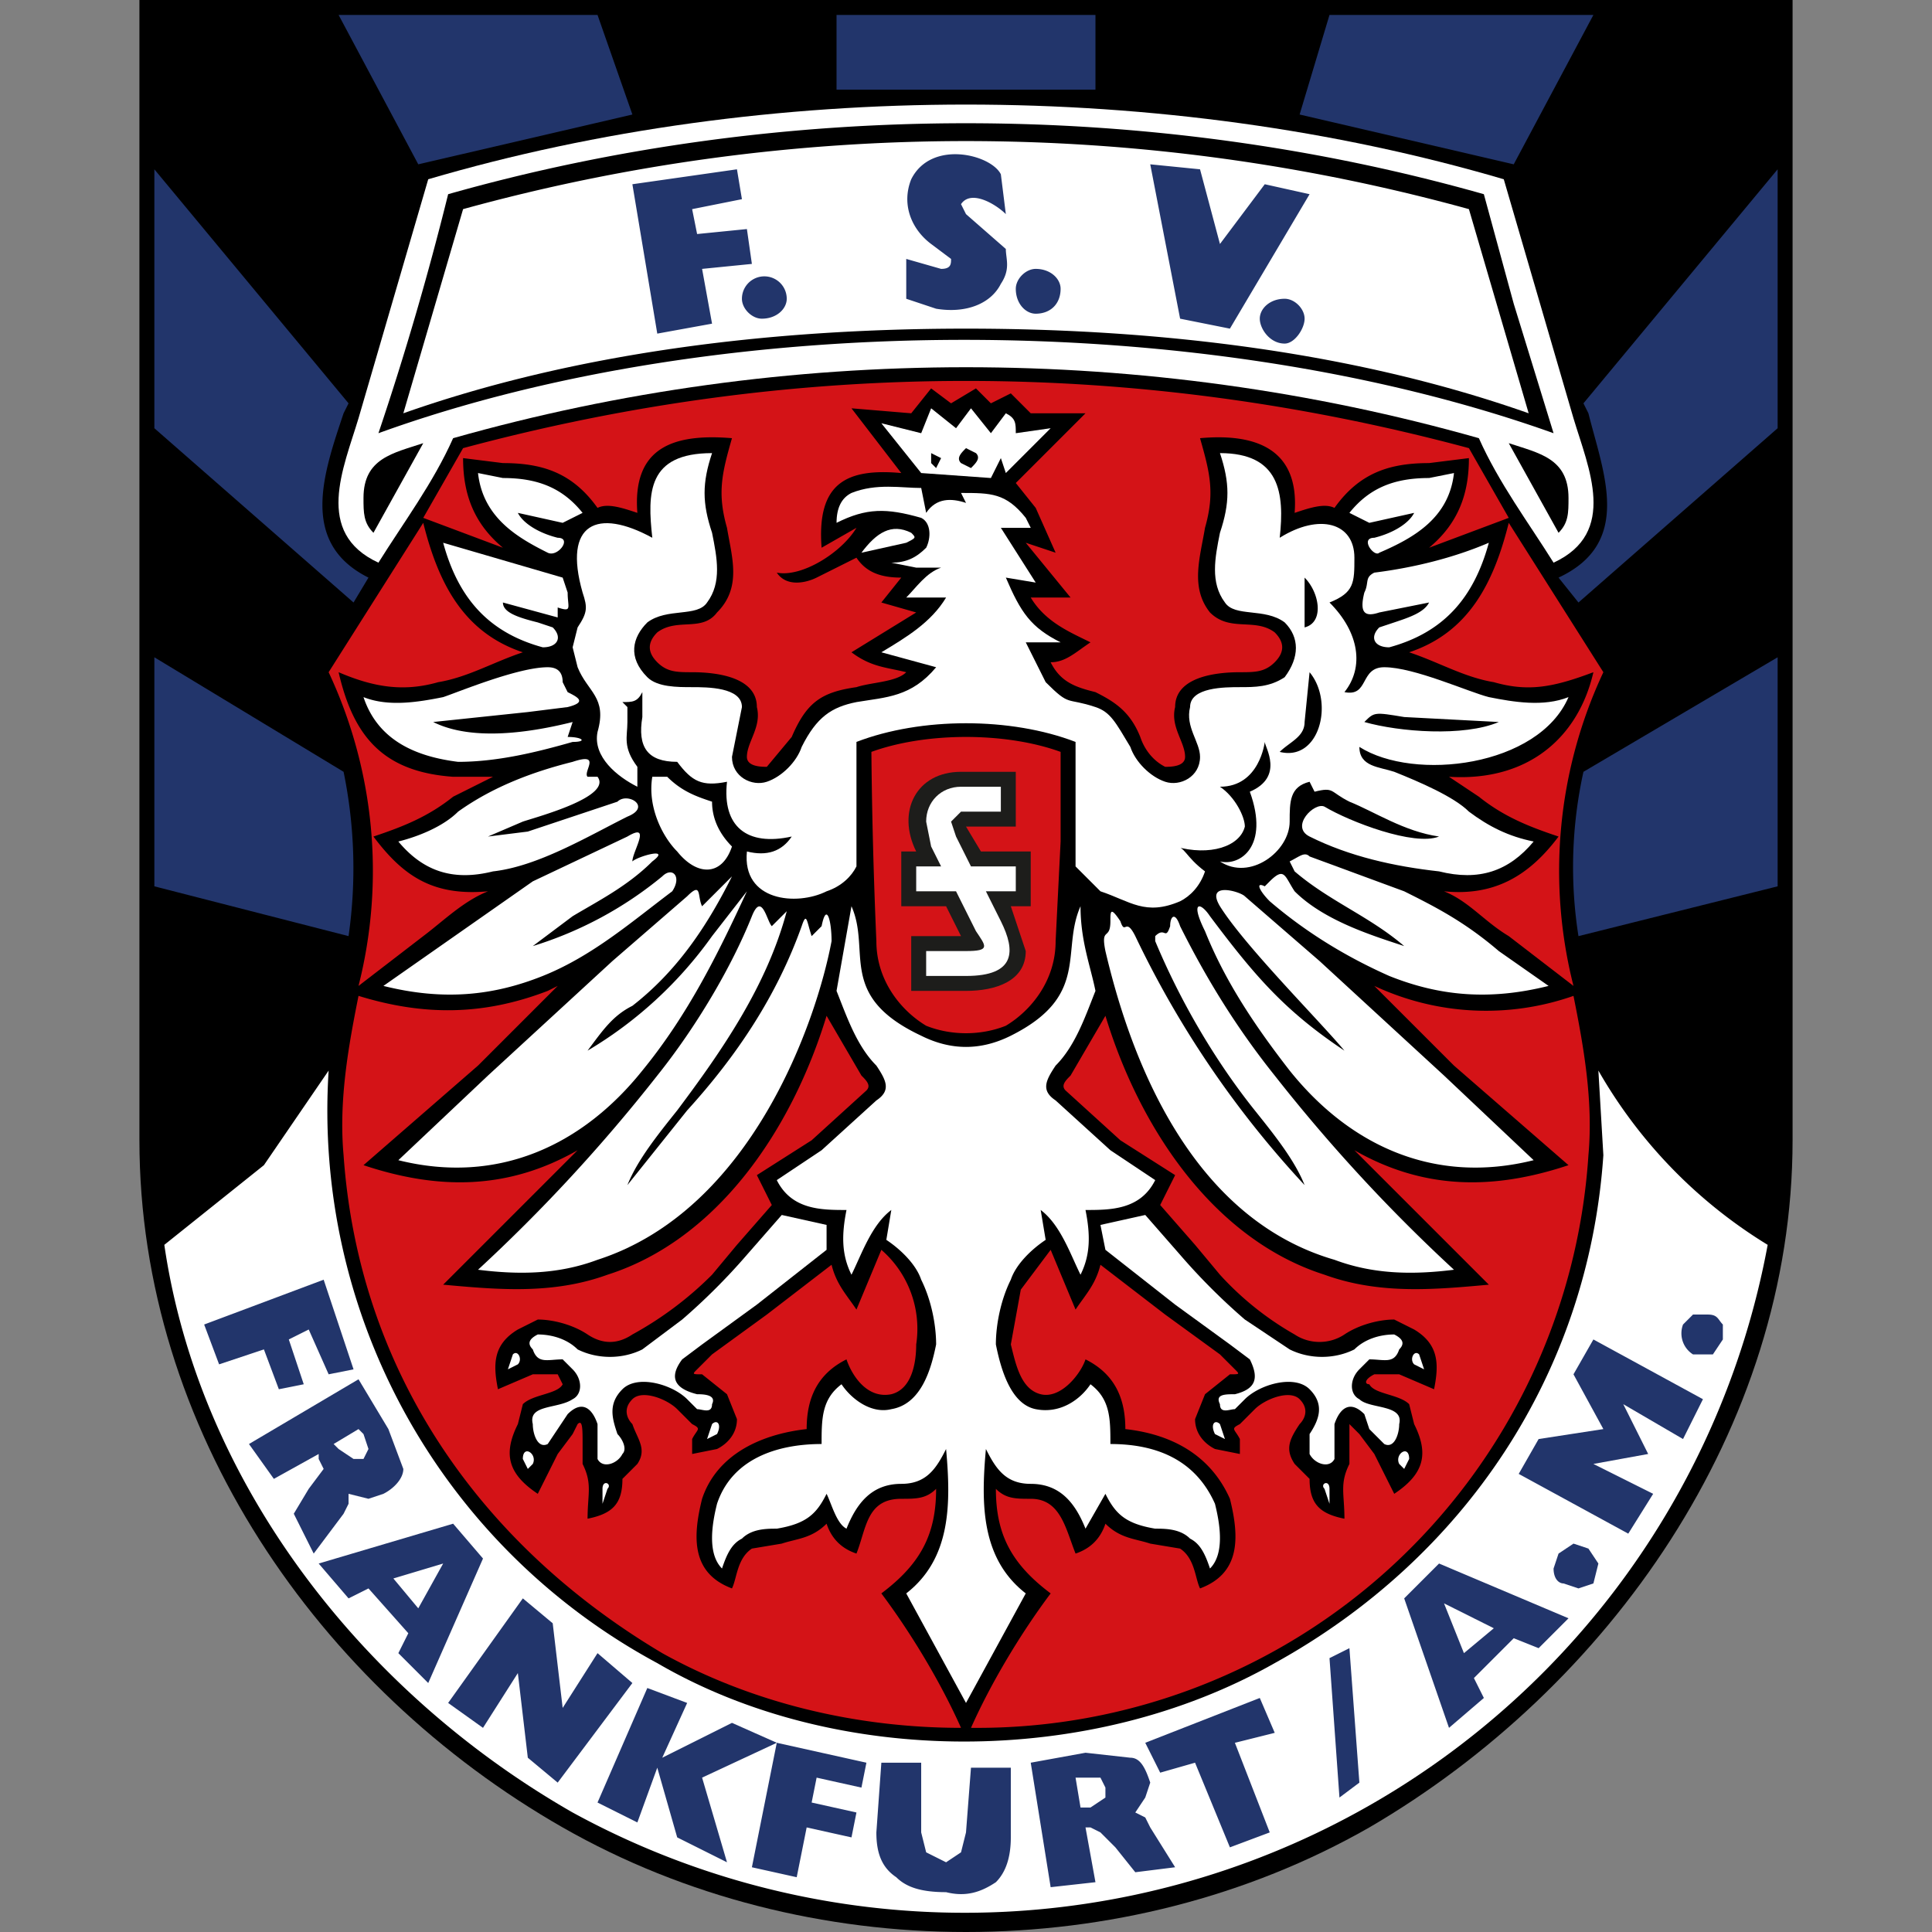
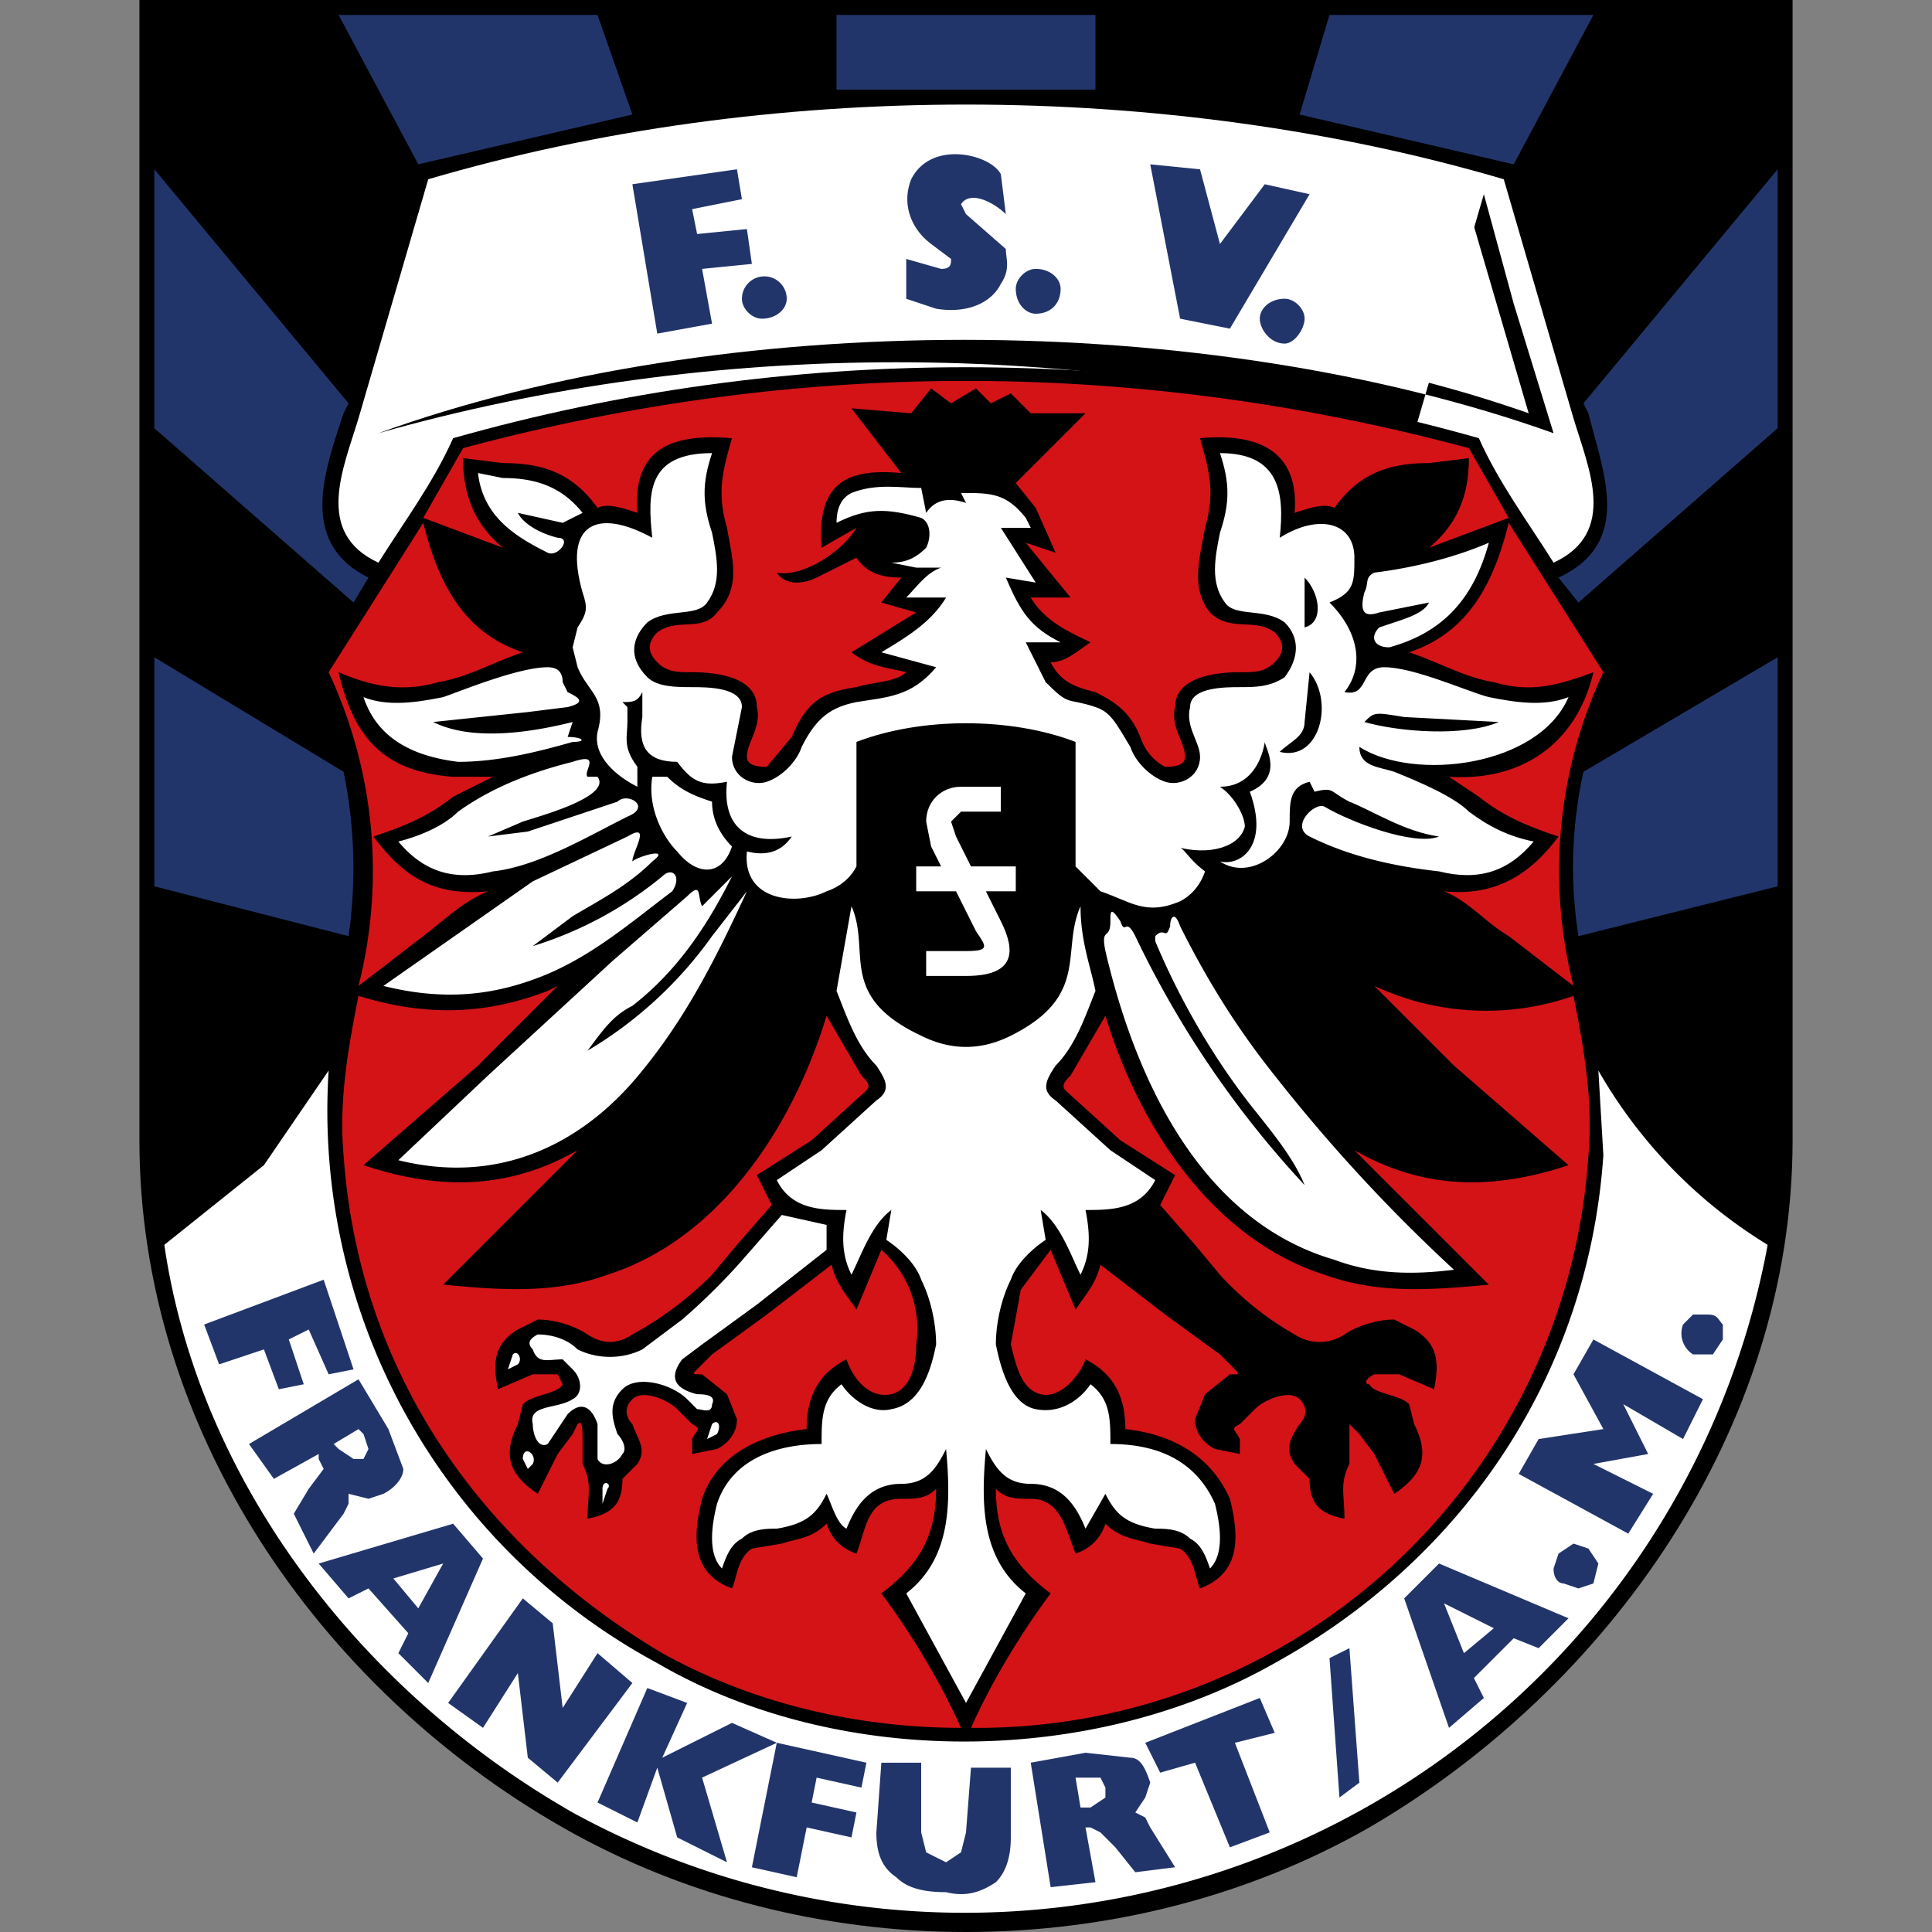
<svg xmlns="http://www.w3.org/2000/svg" fill="none" height="388" width="388">
  <rect width="100%" height="100%" fill="#808080" stroke="none" />
  <path d="m113 367c-49-28-85-80-85-138v-229h332v229c0 58-37 110-85 138-49 28-113 28-162 0z" fill="#000" />
  <g fill="#fff">
    <path d="m76 113c5-8 11-16 15-25 67-19 139-19 206 0 4 9 10 17 15 25 13-6 7-19 4-29l-14-48c-68-20-148-20-216 0l-14 48c-3 10-9 23 4 29z" />
    <path d="m274 145c2-2 2-2 8-1l19 1c-7 3-20 2-27 0zm-102-4c-5 1-8 3-11 9-1 3-4 6-7 7s-7-1-7-5l2-10c0-4-7-4-10-4s-7 0-9-2c-4-4-3-8 0-11 4-3 10-1 12-4 3-4 2-9 1-14-2-6-2-10 0-16-13 0-13 8-12 17-11-6-18-3-14 11 1 3 1 4-1 7l-1 4 1 4c2 5 6 6 4 13-1 5 4 9 8 11v-4c-3-4-2-6-2-9v-3l-1-1c2 0 3 0 4-2v5c-1 6 1 9 7 9 3 4 5 5 10 4-1 9 4 13 13 11-2 3-5 4-9 3-1 10 10 11 16 8 3-1 5-3 6-5v-5-20c13-5 31-5 44 0v25l5 5c6 2 9 5 16 2 2-1 4-3 5-6-4-3-4-5-6-5 7 2 13 0 14-4 0-2-2-6-5-8 8 0 9-9 9-9 0 1 4 7-3 10 4 11-2 15-6 14 6 4 14-2 14-8 0-4 0-7 4-8l1 2c4-1 3 0 7 2 5 2 11 6 18 7-5 2-18-3-23-6-2-1-7 4-3 6 8 4 17 6 26 7 8 2 14 0 19-6-5-1-9-3-13-6-3-3-10-6-15-8-3-1-7-1-7-5 11 7 36 4 42-10-5 2-11 1-16 0-4-1-15-6-21-6-5 0-3 6-8 5 4-5 3-12-3-18 5-2 5-4 5-9 0-7-7-9-15-4 1-9 0-17-12-17 2 6 2 10 0 16-1 5-2 10 1 14 2 3 8 1 12 4 3 3 3 7 0 11-3 2-6 2-9 2s-10 0-10 4c-1 4 2 7 2 10 0 4-4 6-7 5s-6-4-7-7c-3-5-4-7-7-8-6-2-5 0-10-5l-4-8h7c-6-3-8-6-11-13l6 1-7-11h6l-1-2c-4-5-7-5-13-5l1 2c-3-1-6-1-8 2l-1-5c-4 0-9-1-14 1-2 1-3 3-3 6 6-3 10-3 17-1 2 1 2 4 1 6-2 2-4 3-7 3l5 1h5c-3 1-5 4-7 6h8c-3 5-8 8-13 11l11 3c-5 6-10 6-16 7" />
-     <path d="m185 95 14 1 2-4 1 3 9-9-7 1c0-2 0-3-2-4l-3 4-4-5-3 4-5-4-2 5-8-2zm-12 16 9-2c2-1 2-1 1-2-4-2-7 0-10 4z" />
  </g>
-   <path d="m175 151a1112 1112 0 0 0 1 38c0 8 5 14 10 17 5 2 11 2 16 0 5-3 10-9 10-17l1-20v-18c-11-4-27-4-38 0z" fill="#d41317" />
  <path d="m194 342 12-22c-9-7-9-18-8-29 2 4 4 7 9 7 6 0 9 4 11 9l4-7c2 4 4 6 10 7 2 0 5 0 7 2 2 1 3 3 4 6 3-3 2-9 1-13-4-9-12-12-21-12 0-5 0-9-4-12-2 3-6 6-11 5s-7-8-8-13c0-4 1-9 3-13 1-3 4-6 7-8l-1-6c4 3 6 9 8 13 2-4 2-8 1-13 5 0 11 0 14-6l-9-6-11-10c-3-2-2-4 0-7 4-4 6-10 8-15-1-5-3-10-3-17-4 9 2 18-14 26-6 3-12 3-18 0-17-8-10-17-14-26l-3 17c2 5 4 11 8 15 2 3 3 5 0 7l-11 10-9 6c3 6 9 6 14 6-1 5-1 9 1 13 2-4 4-10 8-13l-1 6c3 2 6 5 7 8 2 4 3 9 3 13-1 5-3 12-9 13-4 1-8-2-10-5-4 3-4 7-4 12-9 0-18 3-21 12-1 4-2 10 1 13 1-3 2-5 4-6 2-2 5-2 7-2 6-1 8-3 10-7 1 2 2 6 4 7 2-5 5-9 11-9 5 0 7-3 9-7 1 11 1 22-8 29zm31-157c1 3 1-1 3 3a199 199 0 0 0 34 50c-2-5-6-10-10-15-8-10-15-22-20-34v-1c2-2 2 1 3-2 0-2 1-3 2 0 5 10 11 20 19 30 11 14 23 27 36 39-8 1-16 1-24-2-31-9-42-45-46-62-1-5 1-2 1-6 0-2 0-3 2 0zm49-66c1-2 0-3 2-4 8-1 16-3 23-6-3 11-9 18-20 21-3 0-4-2-2-4l3-1c3-1 6-2 7-4l-10 2c-3 1-4 0-3-4z" fill="#fff" />
-   <path d="m250 180 15 13 25 23 18 17c-20 5-37-3-49-18-7-9-13-18-17-28-3-6-1-6 1-3 9 12 15 19 27 27-5-6-20-21-25-29-3-5 4-3 5-2zm26-72c4-1 7-3 8-5l-9 2-4-2c4-5 9-7 16-7l5-1c-1 9-8 13-15 16-1 1-4-3-1-3zm6 71c6 3 12 6 19 12l10 7c-12 3-22 2-32-2-9-4-17-9-24-15-2-2-3-4-1-3l1-1c3-3 3-1 5 2 6 6 16 9 22 11-7-6-15-9-22-15l-1-2c2-1 3-2 4-1zm-60 72-1-5 9-2 7 8a125 125 0 0 0 13 13l9 6c4 2 9 2 13 0 2-2 5-3 8-3 2 1 2 2 1 3-1 3-3 2-6 2l-2 2c-2 2-2 5 0 6 2 2 9 1 8 5 0 2-1 5-3 4l-3-3-1-3c-3-3-5-1-6 2v7c-1 2-4 1-5-1v-4c2-3 3-6 0-9s-10-1-13 2l-2 2c-1 0-3 1-3-1-1-2 1-2 3-2 4-1 5-3 3-7l-4-3-11-8zm24 38-2-1c-1-2 0-3 1-2zm21 10v3l-1-3c-1-1 1-2 1 0zm16-6-1 2-1-1c-1-2 2-4 2-1zm2-21 1 3-2-1c-1-1 0-3 1-2zm-122-84c-1-3-1-5-2-2-5 14-13 26-23 37l-12 15c2-5 6-10 10-15 9-12 18-25 22-40l-3 3c-1-1-2-7-4-2-4 10-11 22-19 32-11 14-23 27-36 39 8 1 16 1 24-2 31-10 44-48 47-64 0-4-1-8-2-3zm-51-64v-2c3 1 2 0 2-3l-1-3-24-7c3 11 9 18 20 21 3 0 4-2 2-4l-3-1c-4-1-7-2-7-4z" fill="#fff" />
  <path d="m141 182c-1-2 0-5-3-2l-15 13-25 23-18 17c20 5 37-3 49-18 9-11 15-23 21-36l-7 9a82 82 0 0 1 -25 23c3-4 5-7 9-9 9-7 15-16 20-26zm-29-74c-4-1-7-3-8-5l9 2 4-2c-4-5-9-7-16-7l-5-1c1 9 8 13 14 16 2 1 5-3 2-3zm-25 37 19-2 8-1c4-1 2-2 0-3l-1-2c0-2-1-3-3-3-6 0-18 5-21 6-5 1-11 2-16 0 3 9 11 12 19 13 8 0 16-2 23-4 3 0 2-1-1-1l1-3c-8 2-20 4-28 0zm40 28c0-2 4-8-1-5l-19 9-20 14-10 7c12 3 22 2 32-2s18-11 26-17c2-3 0-5-2-3a76 76 0 0 1 -26 14l8-6c5-3 11-6 16-11 4-3-3-1-4 0zm-3-12-18 6-8 1 7-3c3-1 18-5 15-9h-2c-1-1 3-5-3-3-8 2-16 5-23 10-3 3-8 5-12 6 5 6 11 8 19 6 9-1 19-7 27-11 5-2 0-5-2-3zm23 9c-2-2-4-5-4-9-3-1-6-2-9-5h-3c-1 6 2 12 5 15 4 5 9 5 11-1zm19 81v-5l-9-2-7 8a126 126 0 0 1 -13 13l-8 6c-4 2-9 2-13 0-2-2-5-3-8-3-2 1-2 2-1 3 1 3 3 2 6 2l2 2c2 2 2 5 0 6-3 2-9 1-8 5 0 2 1 5 3 4l2-3 2-3c3-3 5-1 6 2v4 3c1 2 4 1 5-1 1-1 0-3-1-4-1-3-2-6 1-9s10-1 13 2l2 2c1 0 3 1 3-1 1-2-2-2-3-2-4-1-6-3-3-7l4-3 11-8zm-24 38 2-1c1-2 0-3-1-2zm-21 10v3l1-3c1-1-1-2-1 0zm-16-6 1 2 1-1c1-2-2-4-2-1zm-2-21-1 3 2-1c1-1 0-3-1-2z" fill="#fff" />
-   <path d="m204 166h-10l3 5h10v11h-4l3 9c0 6-6 8-12 8h-11v-11h10l-3-6h-9v-11h3c-4-8 0-16 9-16h11z" fill="#1d1d1b" />
  <path d="m201 163h-8l-2 2 1 3 3 6h9v5h-6l3 6c3 6 3 11-7 11h-8v-5h8c5 0 4-1 2-4l-4-8h-8v-5h5l-2-4-1-5c0-4 3-7 7-7h8z" fill="#fff" />
-   <path d="m257 151c2-2 5-3 5-6l1-10c5 6 2 18-6 16zm5-25v-10c3 3 4 9 0 10zm-75-35 2 1-1 2-1-1zm7-1 2 1c1 1 0 2-1 3l-2-1c-1-1 0-2 1-3zm104-51 6 22 8 26c-70-25-167-25-236 0a607 607 0 0 0 14-48c67-19 141-19 208 0z" fill="#000" />
+   <path d="m257 151c2-2 5-3 5-6l1-10c5 6 2 18-6 16zm5-25v-10c3 3 4 9 0 10zm-75-35 2 1-1 2-1-1zm7-1 2 1c1 1 0 2-1 3l-2-1c-1-1 0-2 1-3zm104-51 6 22 8 26c-70-25-167-25-236 0c67-19 141-19 208 0z" fill="#000" />
  <path d="m295 42a380 380 0 0 0 -202 0l-12 41c34-12 73-17 113-17s79 5 113 17z" fill="#fff" />
-   <path d="m313 107-10-18c6 2 12 3 12 11 0 3 0 5-2 7zm-238 0 10-18c-6 2-12 3-12 11 0 3 0 5 2 7z" fill="#000" />
  <path d="m115 364a164 164 0 0 0 240-114 98 98 0 0 1 -34-35l1 17c-3 44-28 81-66 102-37 21-88 21-124 0a126 126 0 0 1 -66-119l-13 19-20 16c7 48 40 90 82 114z" fill="#fff" />
  <path d="m31 132v46l39 10a96 96 0 0 0 -1-33zm0-98v52l40 35 3-5c-14-7-9-21-5-33l1-2zm89-31h-52l16 30 43-10zm100 0h-52v15h52zm100 0h-53l-6 20 43 10zm37 83v-52l-39 47 1 2c3 12 9 26-6 33l4 5zm0 92v-46l-39 23a89 89 0 0 0 -1 33zm-230-141 5 30 11-2-2-11 10-1-1-7-10 1-1-5 10-2-1-6zm26 27c3 0 5-2 5-4a4 4 0 0 0 -9 0c0 2 2 4 4 4zm29-12v8l6 2c6 1 11-1 13-5 2-3 1-5 1-7l-8-7-1-2c2-3 7 0 9 2l-1-8c-2-4-14-7-18 1-2 5 0 10 4 13l4 3c0 1 0 2-2 2zm26 11c3 0 5-2 5-5 0-2-2-4-5-4-2 0-4 2-4 4 0 3 2 5 4 5zm23-30 6 31 10 2 16-27-9-2-9 12-4-15zm27 36c2 0 4-3 4-5s-2-4-4-4c-3 0-5 2-5 4s2 5 5 5zm-217 197 24-9 6 18-5 1-4-9-4 2 3 9-5 1-3-8-9 3zm9 24 22-13 6 10 3 8c0 2-2 4-4 5l-3 1-4-1v2l-1 2-6 8-4-8 3-5 3-4-1-2v-1l-9 5zm17 0 1 1 3 2h2l1-2-1-3-1-1zm-3 24 27-8 6 7-11 25-6-6 2-4-8-9-4 2zm15 3 5 6 5-9zm11 25 15-21 6 5 2 17 7-11 7 6-15 20-6-5-2-17-7 11zm30 20 10-23 8 3-5 11 14-7 9 4-15 7 5 17-10-5-4-14-4 11zm31 13 5-25 18 4-1 5-9-2-1 5 9 2-1 5-9-2-2 10zm26-21h8v14l1 4 4 2 3-2 1-4 1-13h8v14c0 4-1 7-3 9-3 2-6 3-10 2-5 0-8-1-10-3-3-2-4-5-4-9zm34 25-4-25 11-2 9 1c2 0 3 2 4 5l-1 3-2 3 2 1 1 2 5 8-8 1-4-5-3-3-2-1h-1l2 11zm6-16h2l3-2v-2l-1-2h-5zm30 8-7-17-7 2-3-6 23-9 3 7-8 2 7 18zm26-13-4 3-2-28 4-2zm18-11-9-26 7-7 26 11-6 6-5-2-8 8 2 4zm3-15 6-5-10-5zm20-14c-1 0-2-1-2-3l1-3 3-2 3 1 2 3-1 4-3 1zm13-10-22-12 4-7 13-2-6-11 4-7 22 12-4 8-12-7 5 10-11 2 12 6zm13-36a5 5 0 0 1 -2-6l2-2h3c2 0 2 1 3 2v3l-2 3z" fill="#22356b" />
  <path d="m85 105-19 30a94 94 0 0 1 6 63l13-10c4-3 8-7 13-9-11 1-17-3-23-11 6-2 11-4 16-8l8-4h-8c-14-1-20-8-23-21 7 3 13 4 20 2 6-1 11-4 17-6-12-4-17-14-20-26zm218-1-8-14c-67-18-135-18-202 0l-8 14 16 6c-6-5-8-11-8-18l8 1c8 0 14 2 19 9 2-1 5 0 8 1-1-13 7-16 19-15-2 7-3 11-1 18 1 6 3 12-2 17-3 4-8 1-12 4-2 2-2 4 0 6s4 2 7 2c5 0 13 1 13 7 1 4-2 7-2 10 0 2 3 2 4 2l5-6c3-7 6-9 13-10 3-1 8-1 10-3-4-1-7-1-11-4l13-8-7-2 4-5c-4 0-7-1-9-4l-8 4c-2 1-6 2-8-1 5 1 13-4 16-9l-7 4c-1-13 5-16 16-15l-10-13 12 1 4-5 4 3 5-3 3 3 4-2 4 4h11l-14 14 4 5 4 9-6-2 9 11h-8c3 5 8 7 12 9-3 2-5 4-8 4 2 4 5 5 9 6 4 2 7 4 9 9 1 3 3 5 5 6 1 0 4 0 4-2 0-3-3-6-2-10 0-6 8-7 13-7 3 0 5 0 7-2s2-4 0-6c-4-3-9 0-13-4-4-5-2-11-1-17 2-7 1-11-1-18 11-1 20 2 19 15 3-1 6-2 8-1 5-7 11-9 19-9l8-1c0 7-2 13-8 18zm13 94a94 94 0 0 1 6-63l-19-30c-3 12-8 22-20 26 6 2 11 5 17 6 7 2 12 1 20-2-3 13-13 22-29 21l6 4c5 4 10 6 16 8-6 8-13 12-23 11 5 2 8 6 13 9zm-121 149a123 123 0 0 0 124-115c1-11-1-22-3-32a53 53 0 0 1 -40-2l16 16 23 20c-15 5-29 5-43-3l27 27c-11 1-22 2-33-2-22-7-37-29-44-52l-7 12c-1 1-2 2-1 3l11 10 11 7-3 6 7 8 5 6a61 61 0 0 0 15 12c3 2 7 2 10 0s7-3 10-3l4 2c5 3 5 7 4 12l-7-3h-5c-2 1-2 2-1 2 1 2 6 2 8 4l1 4c3 6 2 10-4 14l-4-8-3-4-2-2v8c-2 4-1 6-1 11-5-1-7-3-7-8l-3-3c-2-3-1-5 1-8 1-1 2-3 0-5s-7 0-9 2l-3 3c-2 1-1 1 0 3v3l-5-1c-2-1-4-3-4-6l2-5 5-4c2 0 2 0 1-1l-3-3-11-8-13-10c-1 4-3 6-5 9l-5-12-6 8-2 11c1 4 2 9 6 10s8-4 9-7c6 3 8 8 8 14 9 1 17 5 21 14 2 8 2 15-6 18-1-2-1-6-4-8l-6-1c-3-1-6-1-9-4-1 3-3 5-6 6-2-5-3-11-9-11-3 0-5 0-7-2 0 9 3 15 11 21-6 8-12 18-16 27zm-62-15c18 10 39 15 60 15-4-9-10-19-16-27 8-6 11-12 11-21-2 2-4 2-7 2-7 0-7 6-9 11-3-1-5-3-6-6-3 3-6 3-9 4l-6 1c-3 2-3 6-4 8-8-3-8-10-6-18 3-9 12-13 21-14 0-6 2-11 8-14 1 3 4 8 9 7 4-1 5-6 5-10a21 21 0 0 0 -7-19l-5 12c-2-3-4-5-5-9l-13 10-11 8-3 3c-1 1-1 1 1 1l5 4 2 5c0 3-2 5-4 6l-5 1v-3c1-2 2-2 0-3l-3-3c-2-2-7-4-9-2s-1 4 0 5c1 3 3 5 1 8l-3 3c0 5-2 7-7 8 0-5 1-7-1-11v-4c0-3 0-5-1-4l-1 2-3 4-4 8c-6-4-7-8-4-14l1-4c2-2 7-2 8-4l-1-2h-5l-7 3c-1-5-1-9 4-12l4-2c3 0 7 1 10 3s6 2 9 0a70 70 0 0 0 16-12l5-6 7-8-3-6 11-7 11-10c1-1 0-2-1-3l-7-12c-7 23-22 45-44 52-11 4-22 3-33 2l27-27c-14 8-28 8-43 3l23-20 16-16-2 1c-13 5-25 5-38 1-2 10-4 21-3 32 3 43 27 78 64 100z" fill="#d41317" />
</svg>